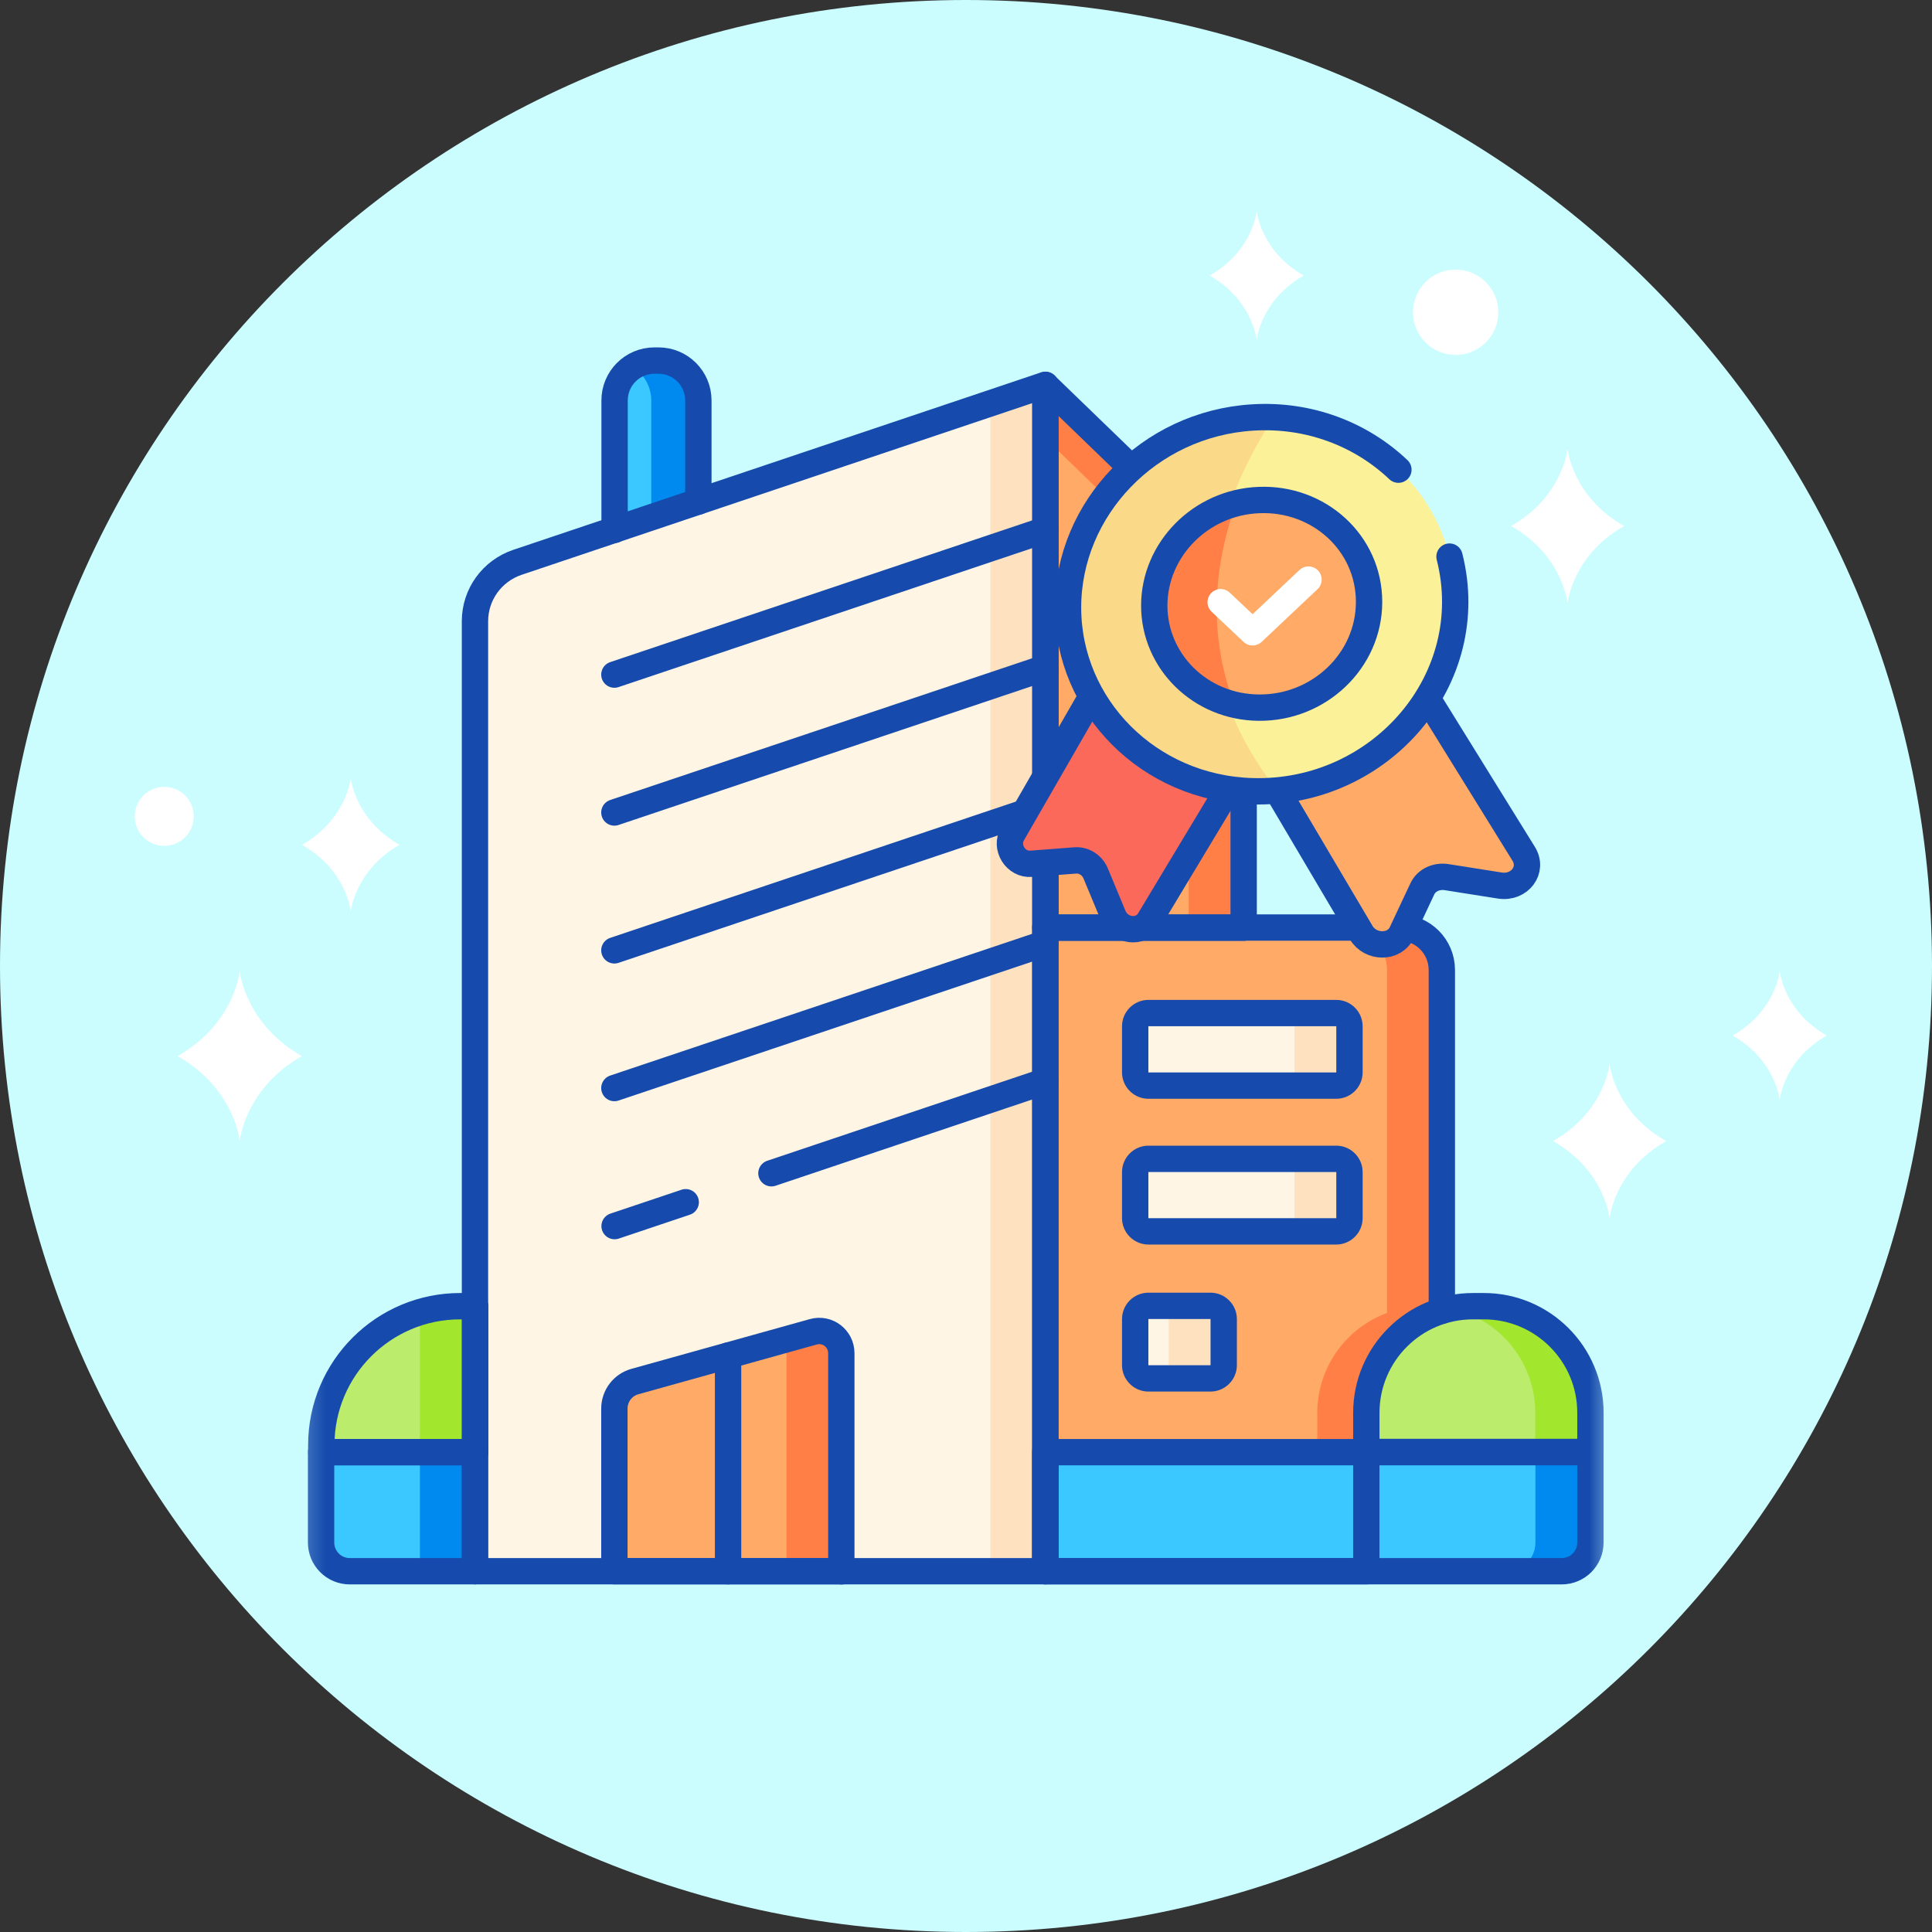
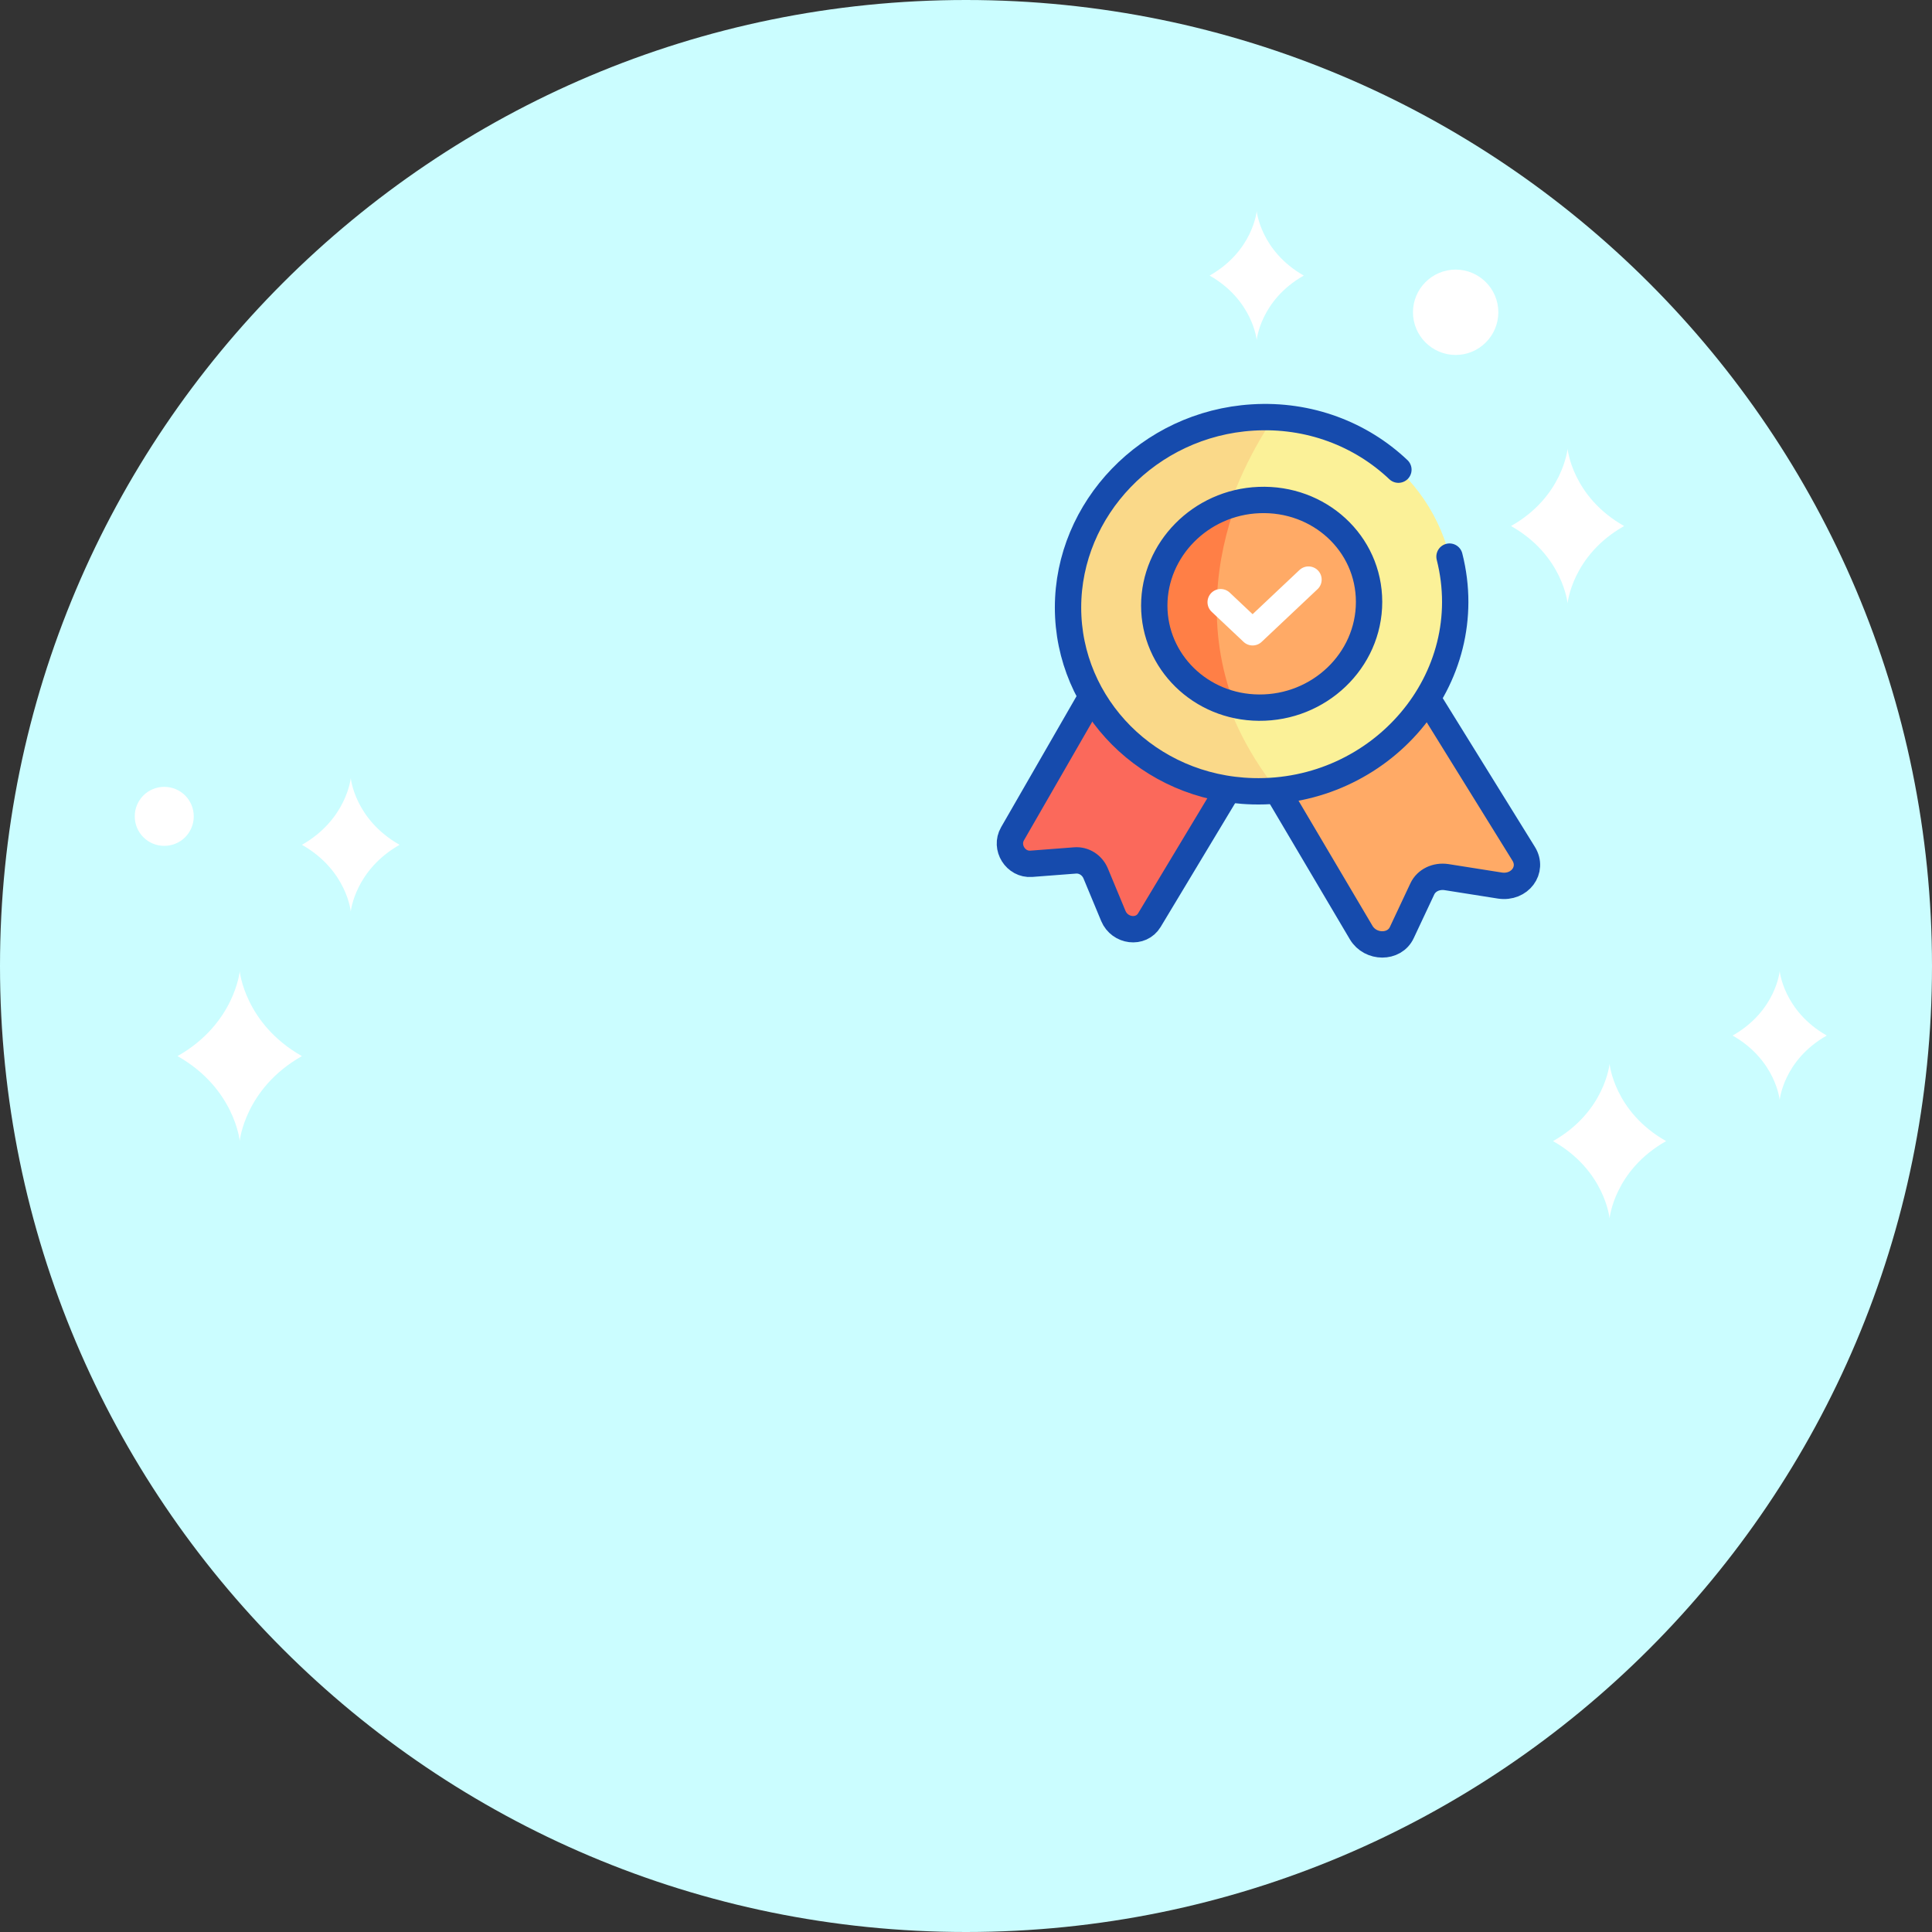
<svg xmlns="http://www.w3.org/2000/svg" width="110" height="110" viewBox="0 0 110 110" fill="none">
  <rect x="0" y="0" width="110" height="110" fill="#333333" stroke="none" />
  <g clip-path="url(#clip0_35111_320093)">
    <path d="M55 110C85.38 110 110 85.38 110 55C110 24.62 85.38 0 55 0C24.62 0 0 24.62 0 55C0 85.38 24.62 110 55 110Z" fill="#CBFDFF" />
    <mask id="mask0_35111_320093" style="mask-type:luminance" maskUnits="userSpaceOnUse" x="17" y="17" width="75" height="76">
-       <path d="M91.641 17.77H17.191V92.219H91.641V17.77Z" fill="white" />
-     </mask>
+       </mask>
    <g mask="url(#mask0_35111_320093)">
      <path d="M39.752 32.429H34.992V22.809C34.992 21.559 36.012 20.539 37.262 20.539H37.492C38.742 20.539 39.762 21.559 39.762 22.809V32.429H39.752Z" fill="#3BC7FF" />
      <path d="M37.481 20.539H37.251C36.801 20.539 36.381 20.669 36.031 20.899C36.661 21.299 37.081 22.009 37.081 22.809V32.429H39.751V22.809C39.751 21.559 38.731 20.539 37.481 20.539Z" fill="#0089EF" />
      <path d="M59.513 89.459H27.043V35.369C27.043 33.849 28.013 32.509 29.453 32.019L59.523 21.909V89.449L59.513 89.459Z" fill="#FFF5E4" />
      <path d="M56.383 22.979V89.469H59.513V21.919L56.383 22.969V22.979Z" fill="#FEE2C0" />
      <path d="M82.1 55.239V89.469H59.52V52.819H79.68C81.019 52.819 82.1 53.899 82.1 55.239Z" fill="#FFAA66" />
      <path d="M79.681 52.819H76.551C77.891 52.819 78.971 53.899 78.971 55.239V89.469H82.101V55.239C82.101 53.899 81.021 52.819 79.681 52.819Z" fill="#FF7F46" />
      <path d="M59.512 89.46H88.912C89.822 89.46 90.552 88.73 90.552 87.82V82.68H59.512V89.46Z" fill="#3BC7FF" />
      <path d="M82.1 74.389V82.679H75V80.449C75 77.099 77.72 74.379 81.07 74.379H81.69C81.83 74.379 81.96 74.379 82.1 74.389Z" fill="#FF7F46" />
      <path d="M87.421 82.68V87.82C87.421 88.73 86.691 89.46 85.781 89.46H88.911C89.821 89.46 90.551 88.73 90.551 87.82V82.68H87.421Z" fill="#0089EF" />
      <path d="M83.863 74.369H84.483C87.833 74.369 90.553 77.089 90.553 80.439V82.669H77.793V80.439C77.793 77.089 80.513 74.369 83.863 74.369Z" fill="#BBEC6C" />
      <path d="M84.482 74.369H83.862C83.432 74.369 83.012 74.419 82.602 74.499C85.352 75.079 87.412 77.519 87.412 80.439V82.669H90.542V80.439C90.542 77.089 87.822 74.369 84.472 74.369" fill="#A2E62E" />
      <path d="M19.921 89.46H27.041V82.68H18.281V87.82C18.281 88.73 19.011 89.46 19.921 89.46Z" fill="#3BC7FF" />
      <path d="M23.91 89.46H27.04V82.68H23.91V89.46Z" fill="#0089EF" />
      <path d="M26.193 74.369H27.053V82.679H18.293V82.279C18.293 77.909 21.833 74.369 26.203 74.369" fill="#BBEC6C" />
      <path d="M26.19 74.369C25.4 74.369 24.63 74.489 23.91 74.699V82.669H27.04V74.359H26.18L26.19 74.369Z" fill="#A2E62E" />
      <path d="M59.512 21.919L69.722 31.789C70.412 32.459 70.802 33.369 70.802 34.329V52.809H59.512V21.909V21.919Z" fill="#FFAA66" />
      <path d="M69.73 31.8L59.52 21.93V24.96L66.6 31.8C67.29 32.47 67.68 33.38 67.68 34.34V52.82H70.809V34.34C70.809 33.38 70.419 32.47 69.73 31.8Z" fill="#FF7F46" />
      <path d="M47.91 89.459H34.98V80.199C34.98 79.479 35.461 78.849 36.151 78.659L46.3 75.829C47.111 75.599 47.901 76.209 47.901 77.049V89.469L47.91 89.459Z" fill="#FFAA66" />
      <path d="M46.311 75.819L44.551 76.309C44.691 76.509 44.781 76.759 44.781 77.039V89.459H47.911V77.039C47.911 76.199 47.111 75.599 46.311 75.819Z" fill="#FF7F46" />
      <path d="M76.083 61.81H65.383C64.973 61.81 64.633 61.47 64.633 61.06V58.43C64.633 58.02 64.973 57.68 65.383 57.68H76.083C76.493 57.68 76.833 58.02 76.833 58.43V61.06C76.833 61.47 76.493 61.81 76.083 61.81Z" fill="#FFF5E4" />
      <path d="M76.083 57.69H72.953C73.363 57.69 73.703 58.029 73.703 58.44V61.069C73.703 61.48 73.363 61.819 72.953 61.819H76.083C76.493 61.819 76.833 61.48 76.833 61.069V58.44C76.833 58.029 76.493 57.69 76.083 57.69Z" fill="#FEE2C0" />
      <path d="M76.083 70.109H65.383C64.973 70.109 64.633 69.769 64.633 69.359V66.73C64.633 66.32 64.973 65.98 65.383 65.98H76.083C76.493 65.98 76.833 66.32 76.833 66.73V69.359C76.833 69.769 76.493 70.109 76.083 70.109Z" fill="#FFF5E4" />
      <path d="M76.083 65.98H72.953C73.363 65.98 73.703 66.32 73.703 66.73V69.359C73.703 69.769 73.363 70.109 72.953 70.109H76.083C76.493 70.109 76.833 69.769 76.833 69.359V66.73C76.833 66.32 76.493 65.98 76.083 65.98Z" fill="#FEE2C0" />
      <path d="M68.923 78.48H65.383C64.973 78.48 64.633 78.14 64.633 77.73V75.1C64.633 74.69 64.973 74.35 65.383 74.35H68.923C69.333 74.35 69.673 74.69 69.673 75.1V77.73C69.673 78.14 69.333 78.48 68.923 78.48Z" fill="#FFF5E4" />
      <path d="M68.923 74.359H65.793C66.203 74.359 66.543 74.699 66.543 75.109V77.739C66.543 78.149 66.203 78.489 65.793 78.489H68.923C69.333 78.489 69.673 78.149 69.673 77.739V75.109C69.673 74.699 69.333 74.359 68.923 74.359Z" fill="#FEE2C0" />
      <path d="M59.513 89.459H27.043V35.369C27.043 33.849 28.013 32.509 29.453 32.019L59.523 21.909V89.449L59.513 89.459Z" stroke="#164BAD" stroke-width="1.5" stroke-linecap="round" stroke-linejoin="round" />
      <path d="M77.792 82.68V89.46H59.512V52.81H79.672C81.012 52.81 82.092 53.89 82.092 55.23V74.63" stroke="#164BAD" stroke-width="1.5" stroke-linecap="round" stroke-linejoin="round" />
      <path d="M59.512 89.46H88.912C89.822 89.46 90.552 88.73 90.552 87.82V82.68H59.512V89.46Z" stroke="#164BAD" stroke-width="1.5" stroke-linecap="round" stroke-linejoin="round" />
      <path d="M83.863 74.369H84.483C87.833 74.369 90.553 77.089 90.553 80.439V82.669H77.793V80.439C77.793 77.089 80.513 74.369 83.863 74.369Z" stroke="#164BAD" stroke-width="1.5" stroke-linecap="round" stroke-linejoin="round" />
      <path d="M19.921 89.46H27.041V82.68H18.281V87.82C18.281 88.73 19.011 89.46 19.921 89.46Z" stroke="#164BAD" stroke-width="1.5" stroke-linecap="round" stroke-linejoin="round" />
      <path d="M26.193 74.369H27.053V82.679H18.293V82.279C18.293 77.909 21.833 74.369 26.203 74.369H26.193Z" stroke="#164BAD" stroke-width="1.5" stroke-linecap="round" stroke-linejoin="round" />
      <path d="M70.809 52.819H59.52V21.919L69.73 31.789C70.419 32.459 70.809 33.369 70.809 34.329V52.809" stroke="#164BAD" stroke-width="1.5" stroke-linecap="round" stroke-linejoin="round" />
      <path d="M34.992 30.169V22.799C34.992 21.549 36.002 20.529 37.262 20.529H37.492C38.742 20.529 39.762 21.539 39.762 22.799V28.559" stroke="#164BAD" stroke-width="1.5" stroke-linecap="round" stroke-linejoin="round" />
-       <path d="M59.511 30.169L34.98 38.409" stroke="#164BAD" stroke-width="1.5" stroke-linecap="round" stroke-linejoin="round" />
      <path d="M59.511 38.02L34.98 46.26" stroke="#164BAD" stroke-width="1.5" stroke-linecap="round" stroke-linejoin="round" />
      <path d="M59.511 45.869L34.98 54.109" stroke="#164BAD" stroke-width="1.5" stroke-linecap="round" stroke-linejoin="round" />
      <path d="M59.511 53.709L34.98 61.949" stroke="#164BAD" stroke-width="1.5" stroke-linecap="round" stroke-linejoin="round" />
      <path d="M39.042 68.449L34.992 69.809" stroke="#164BAD" stroke-width="1.5" stroke-linecap="round" stroke-linejoin="round" />
      <path d="M59.512 61.56L43.922 66.8" stroke="#164BAD" stroke-width="1.5" stroke-linecap="round" stroke-linejoin="round" />
      <path d="M47.91 89.459H34.98V80.199C34.98 79.479 35.461 78.849 36.151 78.659L46.3 75.829C47.111 75.599 47.901 76.209 47.901 77.049V89.469L47.91 89.459Z" stroke="#164BAD" stroke-width="1.5" stroke-linecap="round" stroke-linejoin="round" />
      <path d="M76.083 61.81H65.383C64.973 61.81 64.633 61.47 64.633 61.06V58.43C64.633 58.02 64.973 57.68 65.383 57.68H76.083C76.493 57.68 76.833 58.02 76.833 58.43V61.06C76.833 61.47 76.493 61.81 76.083 61.81Z" stroke="#164BAD" stroke-width="1.5" stroke-linecap="round" stroke-linejoin="round" />
      <path d="M76.083 70.109H65.383C64.973 70.109 64.633 69.769 64.633 69.359V66.73C64.633 66.32 64.973 65.98 65.383 65.98H76.083C76.493 65.98 76.833 66.32 76.833 66.73V69.359C76.833 69.769 76.493 70.109 76.083 70.109Z" stroke="#164BAD" stroke-width="1.5" stroke-linecap="round" stroke-linejoin="round" />
      <path d="M68.923 78.48H65.383C64.973 78.48 64.633 78.14 64.633 77.73V75.1C64.633 74.69 64.973 74.35 65.383 74.35H68.923C69.333 74.35 69.673 74.69 69.673 75.1V77.73C69.673 78.14 69.333 78.48 68.923 78.48Z" stroke="#164BAD" stroke-width="1.5" stroke-linecap="round" stroke-linejoin="round" />
      <path d="M41.453 77.18V89.46" stroke="#164BAD" stroke-width="1.5" stroke-linecap="round" stroke-linejoin="round" />
    </g>
    <path d="M63.389 52.15L62.379 49.72C62.179 49.25 61.709 48.95 61.209 48.99L58.719 49.18C57.829 49.25 57.199 48.25 57.649 47.47L64.369 35.8L72.629 40.46L65.439 52.4C64.959 53.19 63.759 53.04 63.389 52.16V52.15Z" fill="#FB695B" />
    <path d="M79.809 53.11L80.98 50.62C81.21 50.13 81.769 49.86 82.359 49.95L85.4 50.43C86.519 50.61 87.32 49.54 86.749 48.62L78.7 35.63L70.019 40.44L77.499 53.11C78.029 54.01 79.389 54.01 79.809 53.11Z" fill="#FFAA66" />
    <path d="M82.841 34.21C82.841 39.89 78.321 44.47 72.721 45C72.261 45.04 71.791 45.06 71.321 45.05C70.851 45.04 70.391 45 69.931 44.93L62.141 39.66C61.291 38.16 60.801 36.43 60.801 34.59C60.801 32.17 61.641 29.91 63.061 28.09L72.541 23.75C78.231 24.01 82.841 28.46 82.841 34.2V34.21Z" fill="#FBF198" />
    <path d="M72.719 45C72.259 45.04 71.789 45.06 71.319 45.05C65.399 44.89 60.809 40.21 60.809 34.59C60.809 28.97 65.399 24.13 71.319 23.77C71.729 23.74 72.139 23.74 72.539 23.76C70.809 26.29 65.349 35.64 72.719 45.01V45Z" fill="#FAD989" />
    <path d="M77.941 34.27C77.941 37.62 75.091 40.32 71.671 40.29C71.191 40.29 70.721 40.23 70.281 40.13C67.641 39.51 65.711 37.21 65.711 34.49C65.711 31.77 67.691 29.34 70.381 28.66C70.791 28.56 71.221 28.49 71.671 28.47C75.091 28.33 77.941 30.92 77.941 34.27Z" fill="#FFAA66" />
    <path d="M70.281 40.111C67.641 39.491 65.711 37.191 65.711 34.471C65.711 31.751 67.691 29.321 70.381 28.641C69.271 31.721 68.631 35.781 70.281 40.111Z" fill="#FF7F46" />
    <path d="M69.759 45.211L65.439 52.391C64.959 53.181 63.759 53.031 63.389 52.151L62.379 49.721C62.179 49.251 61.709 48.95 61.209 48.99L58.719 49.181C57.829 49.251 57.199 48.251 57.649 47.471L62.059 39.81" stroke="#164BAD" stroke-width="1.5" stroke-linecap="round" stroke-linejoin="round" />
    <path d="M81.361 39.91L86.751 48.61C87.321 49.53 86.521 50.59 85.401 50.42L82.361 49.94C81.771 49.85 81.211 50.12 80.981 50.61L79.811 53.1C79.391 54 78.031 53.99 77.501 53.1L72.891 45.3" stroke="#164BAD" stroke-width="1.5" stroke-linecap="round" stroke-linejoin="round" />
    <path d="M82.529 31.691C84.299 38.67 78.599 45.251 71.319 45.05C65.399 44.891 60.809 40.211 60.809 34.59C60.809 28.971 65.399 24.131 71.319 23.77C74.529 23.57 77.489 24.721 79.619 26.741" stroke="#164BAD" stroke-width="1.5" stroke-linecap="round" stroke-linejoin="round" />
    <path d="M71.679 28.47C75.099 28.33 77.949 30.92 77.949 34.27C77.949 37.62 75.099 40.32 71.679 40.29C68.349 40.27 65.719 37.66 65.719 34.48C65.719 31.3 68.349 28.6 71.679 28.47Z" stroke="#164BAD" stroke-width="1.5" stroke-linecap="round" stroke-linejoin="round" />
    <path d="M69.5 34.286L71.318 36L74.5 33" stroke="white" stroke-width="1.5" stroke-linecap="round" stroke-linejoin="round" />
    <path d="M92.471 29.95C89.511 31.62 89.251 34.35 89.251 34.35C89.251 34.35 88.991 31.62 86.031 29.95C88.991 28.28 89.251 25.55 89.251 25.55C89.251 25.55 89.511 28.28 92.471 29.95Z" fill="white" />
    <path d="M22.751 48.1C20.201 49.55 19.971 51.9 19.971 51.9C19.971 51.9 19.751 49.55 17.191 48.1C19.741 46.65 19.971 44.3 19.971 44.3C19.971 44.3 20.191 46.65 22.751 48.1Z" fill="white" />
    <path d="M17.189 60.13C13.939 61.97 13.649 64.96 13.649 64.96C13.649 64.96 13.359 61.97 10.109 60.13C13.359 58.29 13.649 55.3 13.649 55.3C13.649 55.3 13.939 58.29 17.189 60.13Z" fill="white" />
    <path d="M74.231 15.69C71.761 17.09 71.551 19.36 71.551 19.36C71.551 19.36 71.331 17.09 68.871 15.69C71.341 14.29 71.551 12.02 71.551 12.02C71.551 12.02 71.771 14.29 74.231 15.69Z" fill="white" />
    <path d="M82.879 20.21C84.219 20.21 85.309 19.12 85.309 17.78C85.309 16.44 84.219 15.35 82.879 15.35C81.539 15.35 80.449 16.44 80.449 17.78C80.449 19.12 81.539 20.21 82.879 20.21Z" fill="white" />
    <path d="M94.862 64.97C91.902 66.64 91.642 69.37 91.642 69.37C91.642 69.37 91.382 66.64 88.422 64.97C91.382 63.3 91.642 60.57 91.642 60.57C91.642 60.57 91.902 63.3 94.862 64.97Z" fill="white" />
    <path d="M104.008 58.96C101.538 60.36 101.328 62.63 101.328 62.63C101.328 62.63 101.108 60.36 98.648 58.96C101.118 57.56 101.328 55.29 101.328 55.29C101.328 55.29 101.548 57.56 104.008 58.96Z" fill="white" />
    <path d="M9.352 48.16C10.282 48.16 11.032 47.41 11.032 46.48C11.032 45.55 10.282 44.8 9.352 44.8C8.422 44.8 7.672 45.55 7.672 46.48C7.672 47.41 8.422 48.16 9.352 48.16Z" fill="white" />
  </g>
  <defs>
    <clipPath id="clip0_35111_320093">
      <rect width="110" height="110" fill="white" />
    </clipPath>
  </defs>
</svg>